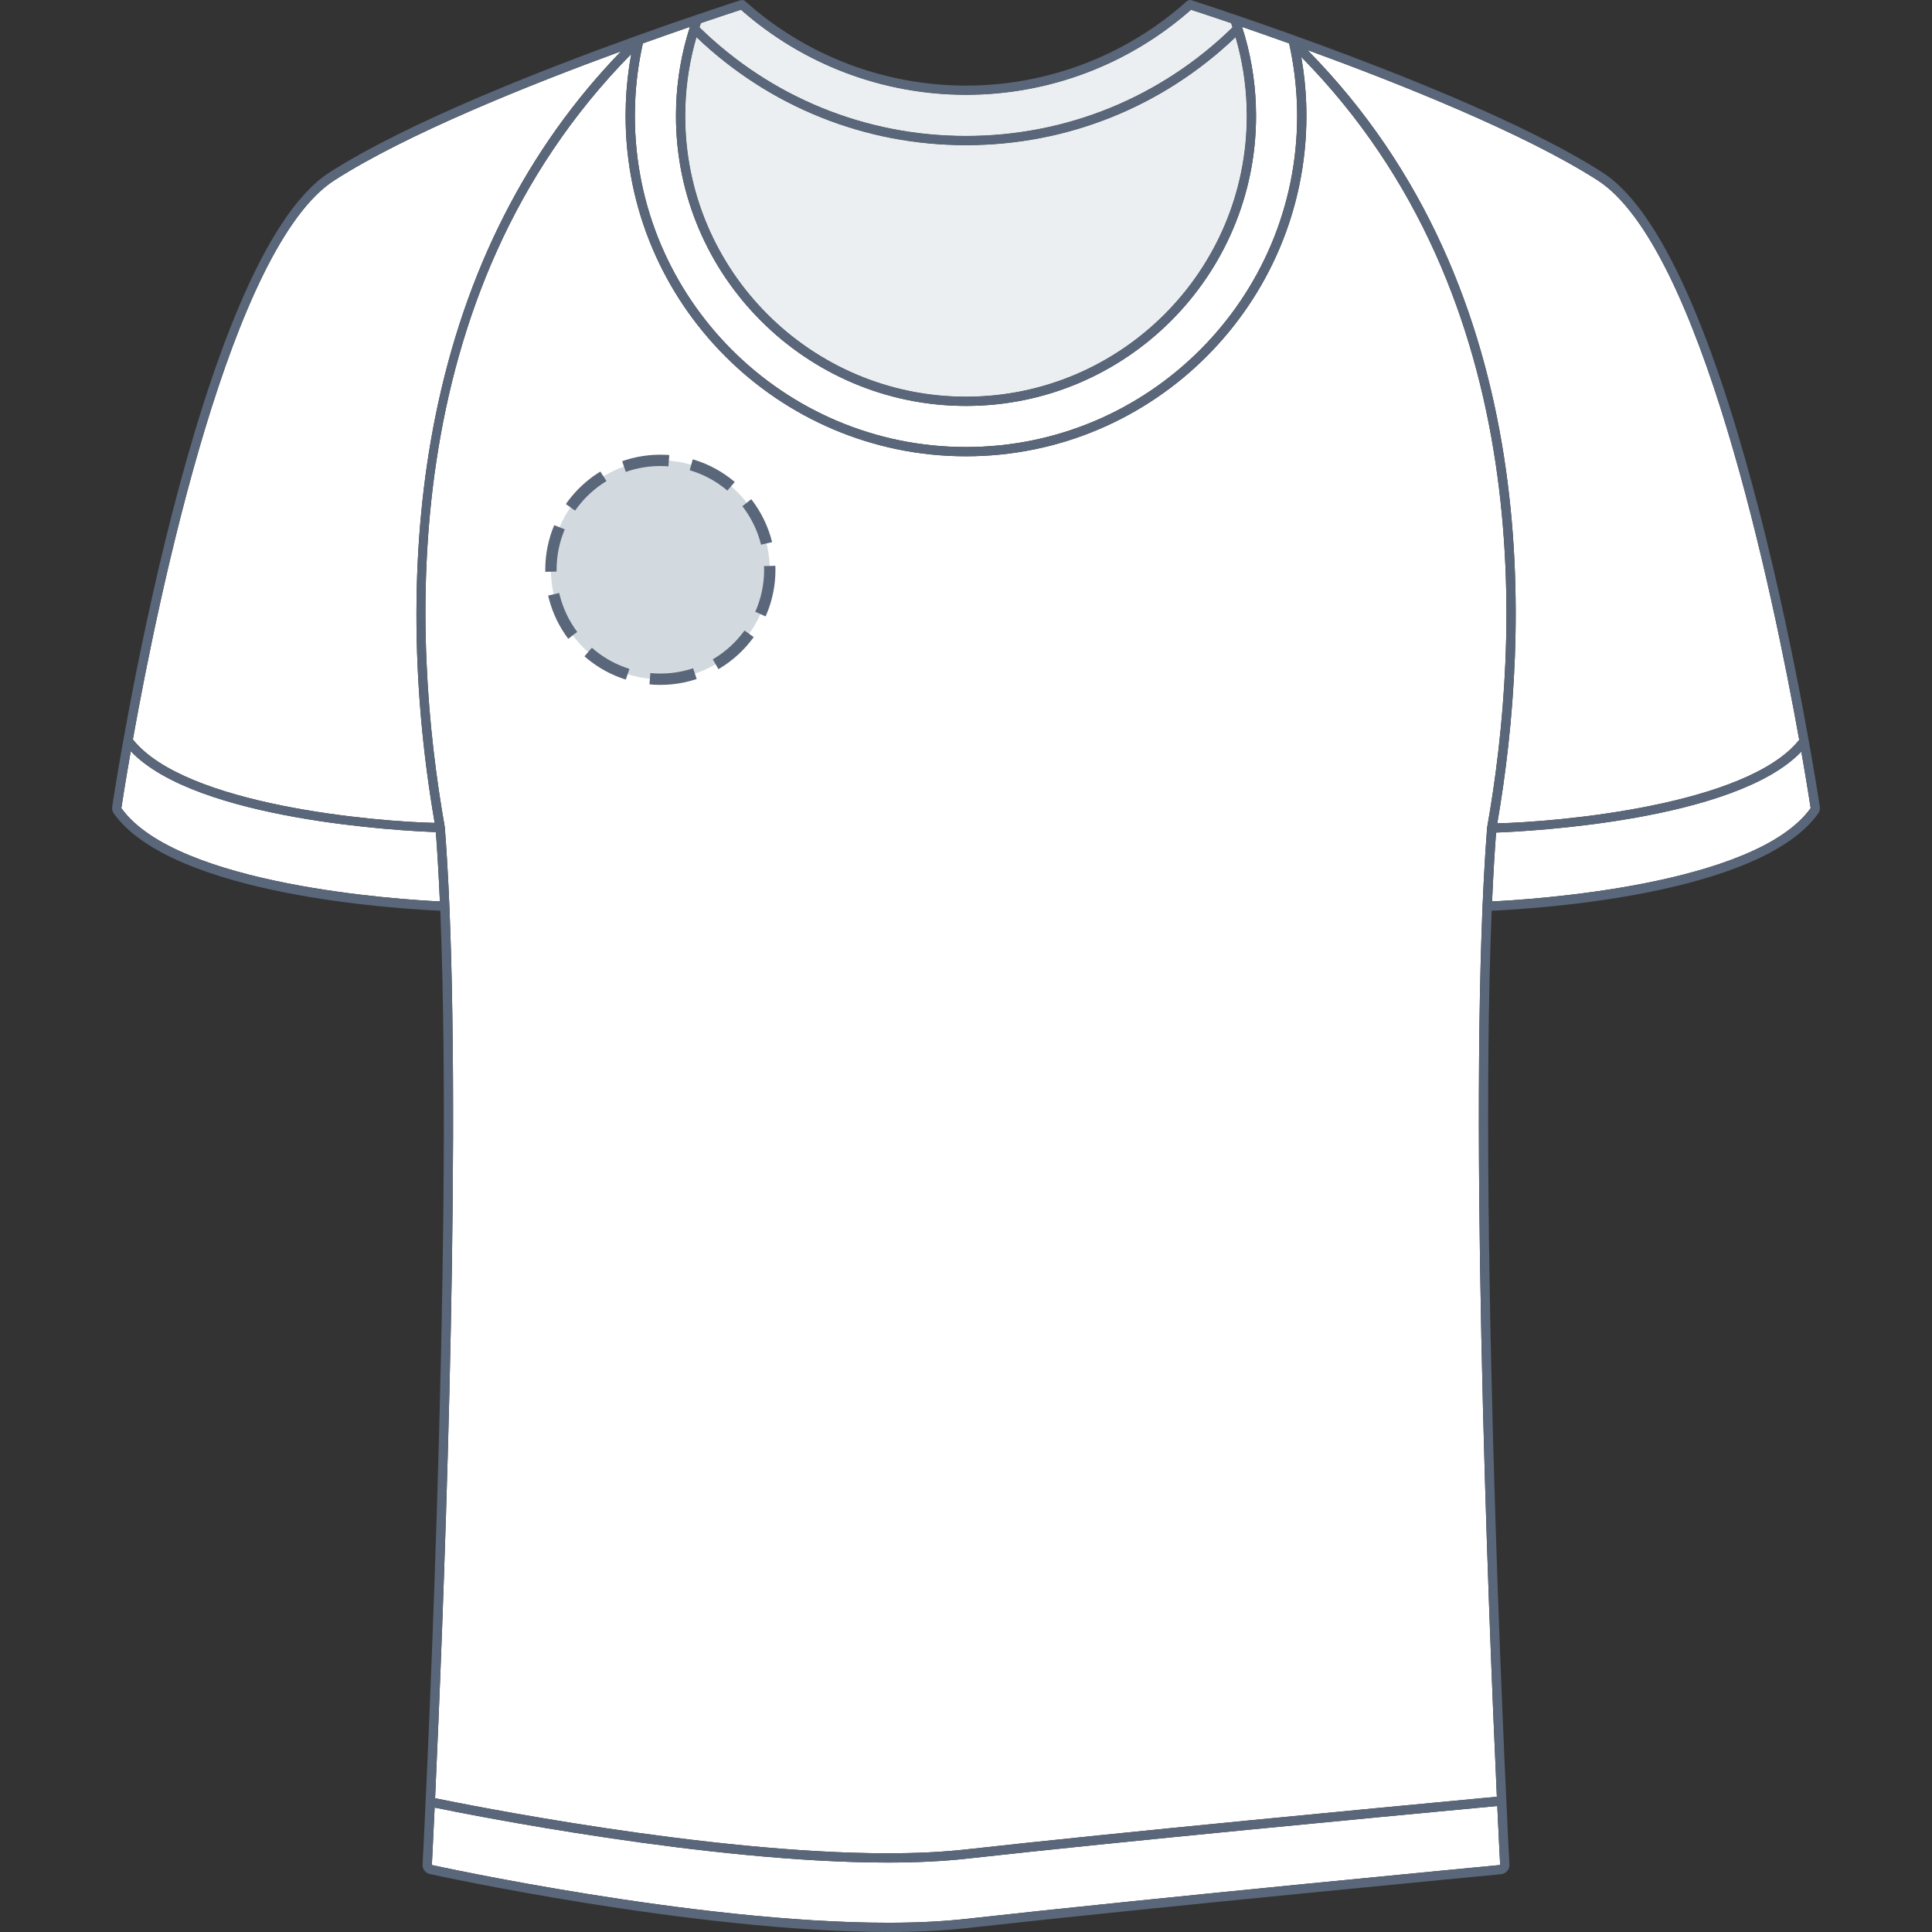
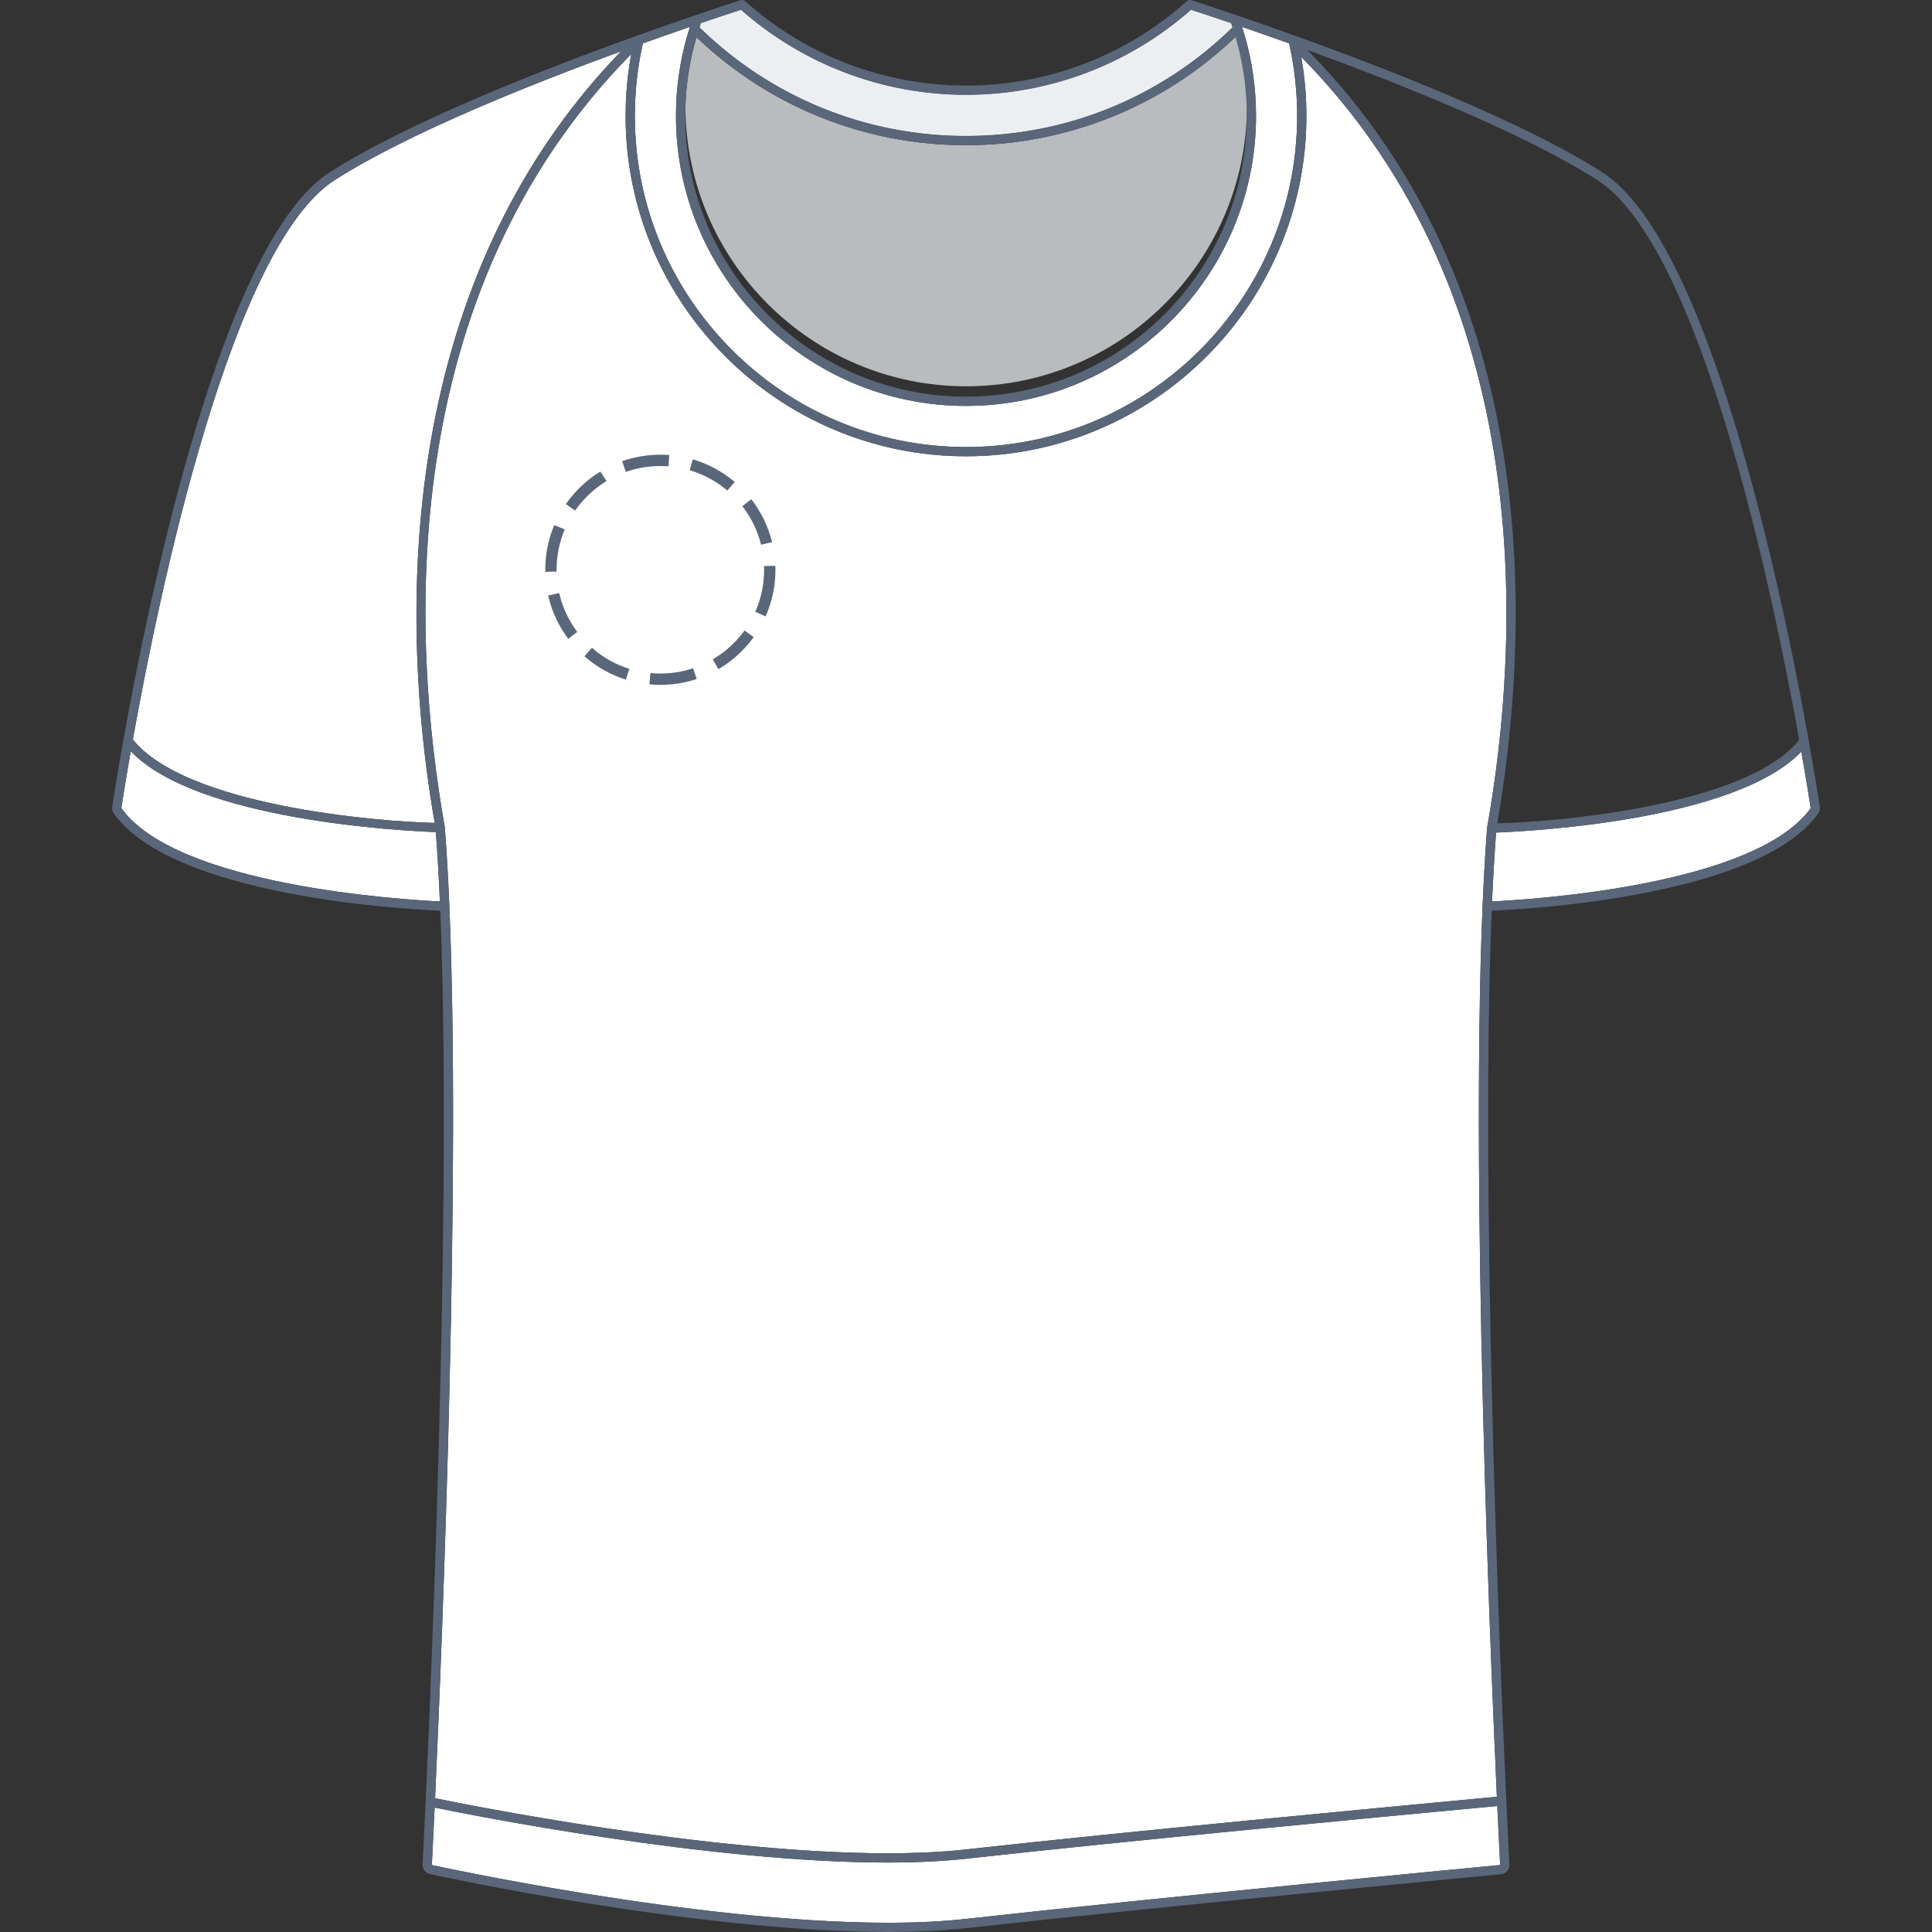
<svg xmlns="http://www.w3.org/2000/svg" version="1.1" id="T-shirt_face" x="0px" y="0px" width="512px" height="512px" viewBox="0 0 512 512" enable-background="new 0 0 512 512" xml:space="preserve">
  <rect x="0" y="0" width="512" height="512" fill="#333333" stroke="none" />
  <g>
    <g id="Background">
      <path fill="#FFFFFF" d="M235.212,493.596c-47.348,0-110.917-12.693-120.029-14.566c-0.434,9.404-0.722,14.943-0.742,15.218    c0.689,0.153,69.701,15.3,120.912,15.299c7.643,0,14.588-0.343,20.646-1.019c50.455-5.629,140.68-14.195,141.562-14.28    c-0.023-0.278-0.319-5.97-0.766-15.637l-6.002,0.563c-23.016,2.165-93.056,8.754-134.522,13.382    C250.083,493.245,242.998,493.596,235.212,493.596z" />
      <path fill="#FFFFFF" d="M395.414,238.887c9.993-0.469,69.689-4.121,84.433-24.723c-0.163-1.075-1.004-6.579-2.479-14.973    c-17.521,18.34-72.326,21.129-80.89,21.444C396.054,226.258,395.7,232.372,395.414,238.887z" />
      <path fill="#FFFFFF" d="M256.001,120.917c-49.742,0-90.211-40.469-90.211-90.211c0-1.115,0.021-2.229,0.061-3.334    c0.161-4.386,0.644-8.763,1.433-13.062c-63.11,64.103-58.15,155.542-49.425,204.794c0.003,0.021-0.005,0.039-0.001,0.06    c0.002,0.022,0.015,0.038,0.017,0.059c0.498,6.387,0.901,13.424,1.217,20.974c0,0.004,0.002,0.008,0.002,0.013    c0,0.002-0.001,0.003-0.001,0.007c3.029,72.294-1.743,191.56-3.788,236.327c7.448,1.541,72.054,14.597,119.914,14.597    c7.696,0,14.688-0.34,20.785-1.021c41.485-4.629,111.544-11.221,134.564-13.387l6.116-0.577    c-2.273-49.8-7.827-189.566-2.579-256.812c0.004-0.021,0.016-0.038,0.021-0.059c0.002-0.021-0.007-0.039-0.004-0.06    c8.702-49.097,13.646-140.254-49.272-204.14c0.709,4.051,1.154,8.162,1.304,12.285c0.04,1.107,0.062,2.218,0.062,3.336    C346.214,80.448,305.743,120.917,256.001,120.917z" />
-       <path fill="#FFFFFF" d="M423.339,47.751c-19.323-12.394-52.329-25.557-76.852-34.493c63.187,64.045,58.927,155.012,50.309,204.935    c15.644-0.342,66.104-4.682,80.017-22.12C469.729,156.552,450.688,65.298,423.339,47.751z" />
      <path fill="#FFFFFF" d="M326.263,6.138c-5.404-1.838-9.193-3.069-10.636-3.535C299.146,17.129,278.007,25.132,256,25.132    c-22.009,0-43.151-8.005-59.631-22.534c-1.444,0.466-5.229,1.696-10.628,3.532c-0.004,0.007,0,0.016-0.004,0.025    c-0.127,0.365-0.237,0.732-0.359,1.096C204.374,25.805,229.416,36.026,256,36.026c26.585,0,51.629-10.221,70.623-28.774    c-0.12-0.364-0.229-0.731-0.358-1.093C326.263,6.152,326.265,6.145,326.263,6.138z" />
-       <path fill="#FFFFFF" d="M256,38.48c-26.813,0-52.089-10.163-71.434-28.621c-1.71,5.872-2.699,11.94-2.924,18.101    c-0.033,0.913-0.052,1.831-0.052,2.752c0,41.03,33.381,74.41,74.409,74.41s74.409-33.38,74.409-74.41    c0-0.922-0.019-1.84-0.051-2.754c-0.223-6.16-1.213-12.23-2.922-18.101C308.093,28.316,282.814,38.48,256,38.48z" />
      <path fill="#FFFFFF" d="M32.154,214.163c14.74,20.6,74.425,24.253,84.418,24.723c-0.286-6.558-0.639-12.713-1.066-18.371    c-8.566-0.311-63.375-3.068-80.852-21.438C33.167,207.535,32.317,213.085,32.154,214.163z" />
      <path fill="#FFFFFF" d="M341.635,11.505c-4.604-1.647-8.817-3.119-12.463-4.374c0.01,0.026,0.01,0.056,0.021,0.082    c2.14,6.668,3.362,13.605,3.618,20.656c0.035,0.945,0.054,1.892,0.054,2.843c0,42.384-34.48,76.864-76.864,76.864    c-42.383,0-76.862-34.48-76.862-76.864c0-0.95,0.018-1.898,0.052-2.841c0.256-7.045,1.477-13.974,3.611-20.636    c0.011-0.036,0.013-0.075,0.029-0.111c-3.65,1.254-7.862,2.727-12.464,4.375c-1.168,5.22-1.869,10.585-2.063,15.967    c-0.04,1.077-0.06,2.16-0.06,3.245c0,48.39,39.367,87.758,87.757,87.758c48.392,0,87.759-39.368,87.759-87.758    c0-1.088-0.021-2.17-0.062-3.248C343.498,22.085,342.8,16.722,341.635,11.505z" />
      <path fill="#FFFFFF" d="M115.196,218.077c-6.498-37.636-6.445-74.847,0.187-107.702c7.79-38.596,24.349-71.117,49.21-96.786    c-24.419,8.927-56.84,21.914-75.931,34.163C61.34,65.281,42.311,156.373,35.209,195.957    C49.076,213.431,99.569,217.744,115.196,218.077z" />
    </g>
    <g id="Shape" opacity="0.75" enable-background="new    ">
      <path fill="#E6EAED" d="M326.263,6.138c-5.404-1.838-9.193-3.069-10.636-3.535C299.146,17.129,278.007,25.132,256,25.132    c-22.009,0-43.151-8.005-59.631-22.534c-1.444,0.466-5.229,1.696-10.628,3.532c-0.004,0.007,0,0.016-0.004,0.025    c-0.127,0.365-0.237,0.732-0.359,1.096C204.374,25.805,229.416,36.026,256,36.026c26.585,0,51.629-10.221,70.623-28.774    c-0.12-0.364-0.229-0.731-0.358-1.093C326.263,6.152,326.265,6.145,326.263,6.138z" />
-       <path fill="#E6EAED" d="M256,38.48c-26.813,0-52.089-10.163-71.434-28.621c-1.71,5.872-2.699,11.94-2.924,18.101    c-0.033,0.913-0.052,1.831-0.052,2.752c0,41.03,33.381,74.41,74.409,74.41s74.409-33.38,74.409-74.41    c0-0.922-0.019-1.84-0.051-2.754c-0.223-6.16-1.213-12.23-2.922-18.101C308.093,28.316,282.814,38.48,256,38.48z" />
+       <path fill="#E6EAED" d="M256,38.48c-26.813,0-52.089-10.163-71.434-28.621c-1.71,5.872-2.699,11.94-2.924,18.101    c0,41.03,33.381,74.41,74.409,74.41s74.409-33.38,74.409-74.41    c0-0.922-0.019-1.84-0.051-2.754c-0.223-6.16-1.213-12.23-2.922-18.101C308.093,28.316,282.814,38.48,256,38.48z" />
    </g>
    <path id="Outline" fill="#5A6679" d="M482.273,213.796c-0.896-5.929-22.313-145.465-57.606-168.109   C391.018,24.098,316.471,0.292,315.723,0.054c-0.43-0.136-0.862-0.008-1.179,0.271l-0.017-0.015   C298.426,14.734,277.641,22.678,256,22.678c-21.644,0-42.432-7.945-58.535-22.372c-0.335-0.302-0.784-0.363-1.187-0.237   l-0.006-0.02c-0.289,0.094-11.633,3.716-27.377,9.371c-0.021,0.008-0.037,0.014-0.058,0.021   c-24.937,8.96-60.883,23.014-81.505,36.245C52.04,68.332,30.622,207.867,29.728,213.795c-0.098,0.636,0.058,1.271,0.431,1.796l0,0   l0,0c15.532,21.708,75.348,25.28,86.521,25.76c3.661,89.972-4.575,251.201-4.686,252.721c-0.088,1.206,0.736,2.313,1.917,2.571   c0.693,0.153,69.967,15.355,121.442,15.354c7.731,0,14.771-0.347,20.918-1.032c50.433-5.627,140.638-14.189,141.519-14.272   c1.316-0.126,2.313-1.305,2.218-2.621c-0.107-1.521-8.357-162.874-4.696-252.721c11.171-0.479,70.998-4.049,86.531-25.76l0,0l0,0   C482.218,215.066,482.368,214.43,482.273,213.796z M476.813,196.073c-13.912,17.438-64.373,21.778-80.017,22.12   c8.618-49.923,12.878-140.89-50.309-204.935c24.522,8.936,57.528,22.099,76.852,34.493   C450.688,65.298,469.729,156.552,476.813,196.073z M168.303,27.466c0.194-5.382,0.896-10.747,2.063-15.967   c4.602-1.648,8.813-3.121,12.464-4.375c-0.017,0.036-0.019,0.075-0.029,0.111c-2.135,6.662-3.355,13.591-3.611,20.636   c-0.034,0.943-0.052,1.891-0.052,2.841c0,42.384,34.479,76.864,76.862,76.864c42.384,0,76.864-34.48,76.864-76.864   c0-0.951-0.019-1.898-0.054-2.843c-0.256-7.051-1.479-13.988-3.618-20.656c-0.011-0.026-0.011-0.056-0.021-0.082   c3.646,1.255,7.859,2.727,12.463,4.374c1.165,5.217,1.863,10.58,2.063,15.958c0.04,1.078,0.062,2.16,0.062,3.248   c0,48.39-39.367,87.758-87.759,87.758c-48.39,0-87.757-39.368-87.757-87.758C168.243,29.626,168.263,28.543,168.303,27.466z    M330.359,27.958c0.032,0.914,0.051,1.832,0.051,2.754c0,41.03-33.381,74.41-74.409,74.41s-74.409-33.38-74.409-74.41   c0-0.921,0.019-1.839,0.052-2.752c0.225-6.161,1.214-12.229,2.924-18.101C203.911,28.317,229.187,38.48,256,38.48   s52.093-10.164,71.437-28.623C329.146,15.728,330.136,21.798,330.359,27.958z M256,25.132c22.007,0,43.146-8.003,59.627-22.529   c1.442,0.466,5.231,1.697,10.636,3.535c0.002,0.007,0,0.014,0.002,0.021c0.129,0.362,0.238,0.729,0.358,1.093   C307.629,25.805,282.585,36.026,256,36.026c-26.584,0-51.626-10.221-70.622-28.775c0.122-0.364,0.232-0.731,0.359-1.096   c0.004-0.009,0-0.018,0.004-0.025c5.398-1.836,9.184-3.066,10.628-3.532C212.849,17.127,233.991,25.132,256,25.132z M88.661,47.752   c19.091-12.249,51.512-25.236,75.931-34.163c-24.861,25.669-41.42,58.19-49.21,96.786c-6.632,32.855-6.685,70.066-0.187,107.702   c-15.627-0.333-66.119-4.646-79.986-22.12C42.311,156.373,61.34,65.281,88.661,47.752z M32.154,214.163   c0.163-1.078,1.014-6.628,2.5-15.086c17.477,18.37,72.285,21.127,80.852,21.438c0.428,5.658,0.78,11.813,1.066,18.371   C106.578,238.416,46.894,234.763,32.154,214.163z M397.561,494.247c-0.882,0.085-91.106,8.651-141.562,14.28   c-6.059,0.676-13.004,1.019-20.646,1.019c-51.211,0.001-120.223-15.146-120.912-15.299c0.021-0.274,0.309-5.813,0.742-15.218   c9.112,1.873,72.682,14.566,120.029,14.566c7.786,0,14.871-0.351,21.059-1.04c41.467-4.628,111.507-11.217,134.522-13.382   l6.002-0.563C397.241,488.277,397.537,493.969,397.561,494.247z M396.684,476.155l-6.116,0.577   c-23.021,2.166-93.079,8.758-134.564,13.387c-6.098,0.682-13.089,1.021-20.785,1.021c-47.86,0-112.466-13.056-119.914-14.597   c2.045-44.768,6.817-164.033,3.788-236.327c0-0.004,0.001-0.005,0.001-0.007c0-0.005-0.002-0.009-0.002-0.013   c-0.315-7.55-0.719-14.587-1.217-20.974c-0.002-0.021-0.015-0.037-0.017-0.059c-0.004-0.021,0.004-0.039,0.001-0.06   c-8.726-49.252-13.686-140.691,49.425-204.794c-0.789,4.299-1.271,8.676-1.433,13.062c-0.039,1.105-0.061,2.219-0.061,3.334   c0,49.742,40.469,90.211,90.211,90.211s90.213-40.469,90.213-90.211c0-1.118-0.021-2.229-0.062-3.336   c-0.149-4.123-0.595-8.234-1.304-12.285c62.918,63.886,57.975,155.043,49.272,204.14c-0.003,0.021,0.006,0.039,0.004,0.06   c-0.005,0.021-0.017,0.037-0.021,0.059C388.857,286.589,394.41,426.355,396.684,476.155z M395.414,238.887   c0.286-6.515,0.64-12.629,1.063-18.252c8.563-0.315,63.368-3.104,80.89-21.444c1.476,8.394,2.316,13.898,2.479,14.973   C465.104,234.766,405.407,238.418,395.414,238.887z" />
  </g>
-   <circle fill="#D2DADF" cx="175" cy="151" r="29" />
  <circle stroke="#5A6679" fill="none" stroke-width="3" stroke-miterlimit="10" stroke-dasharray="12.08,6.04" cx="175" cy="151" r="29" />
</svg>